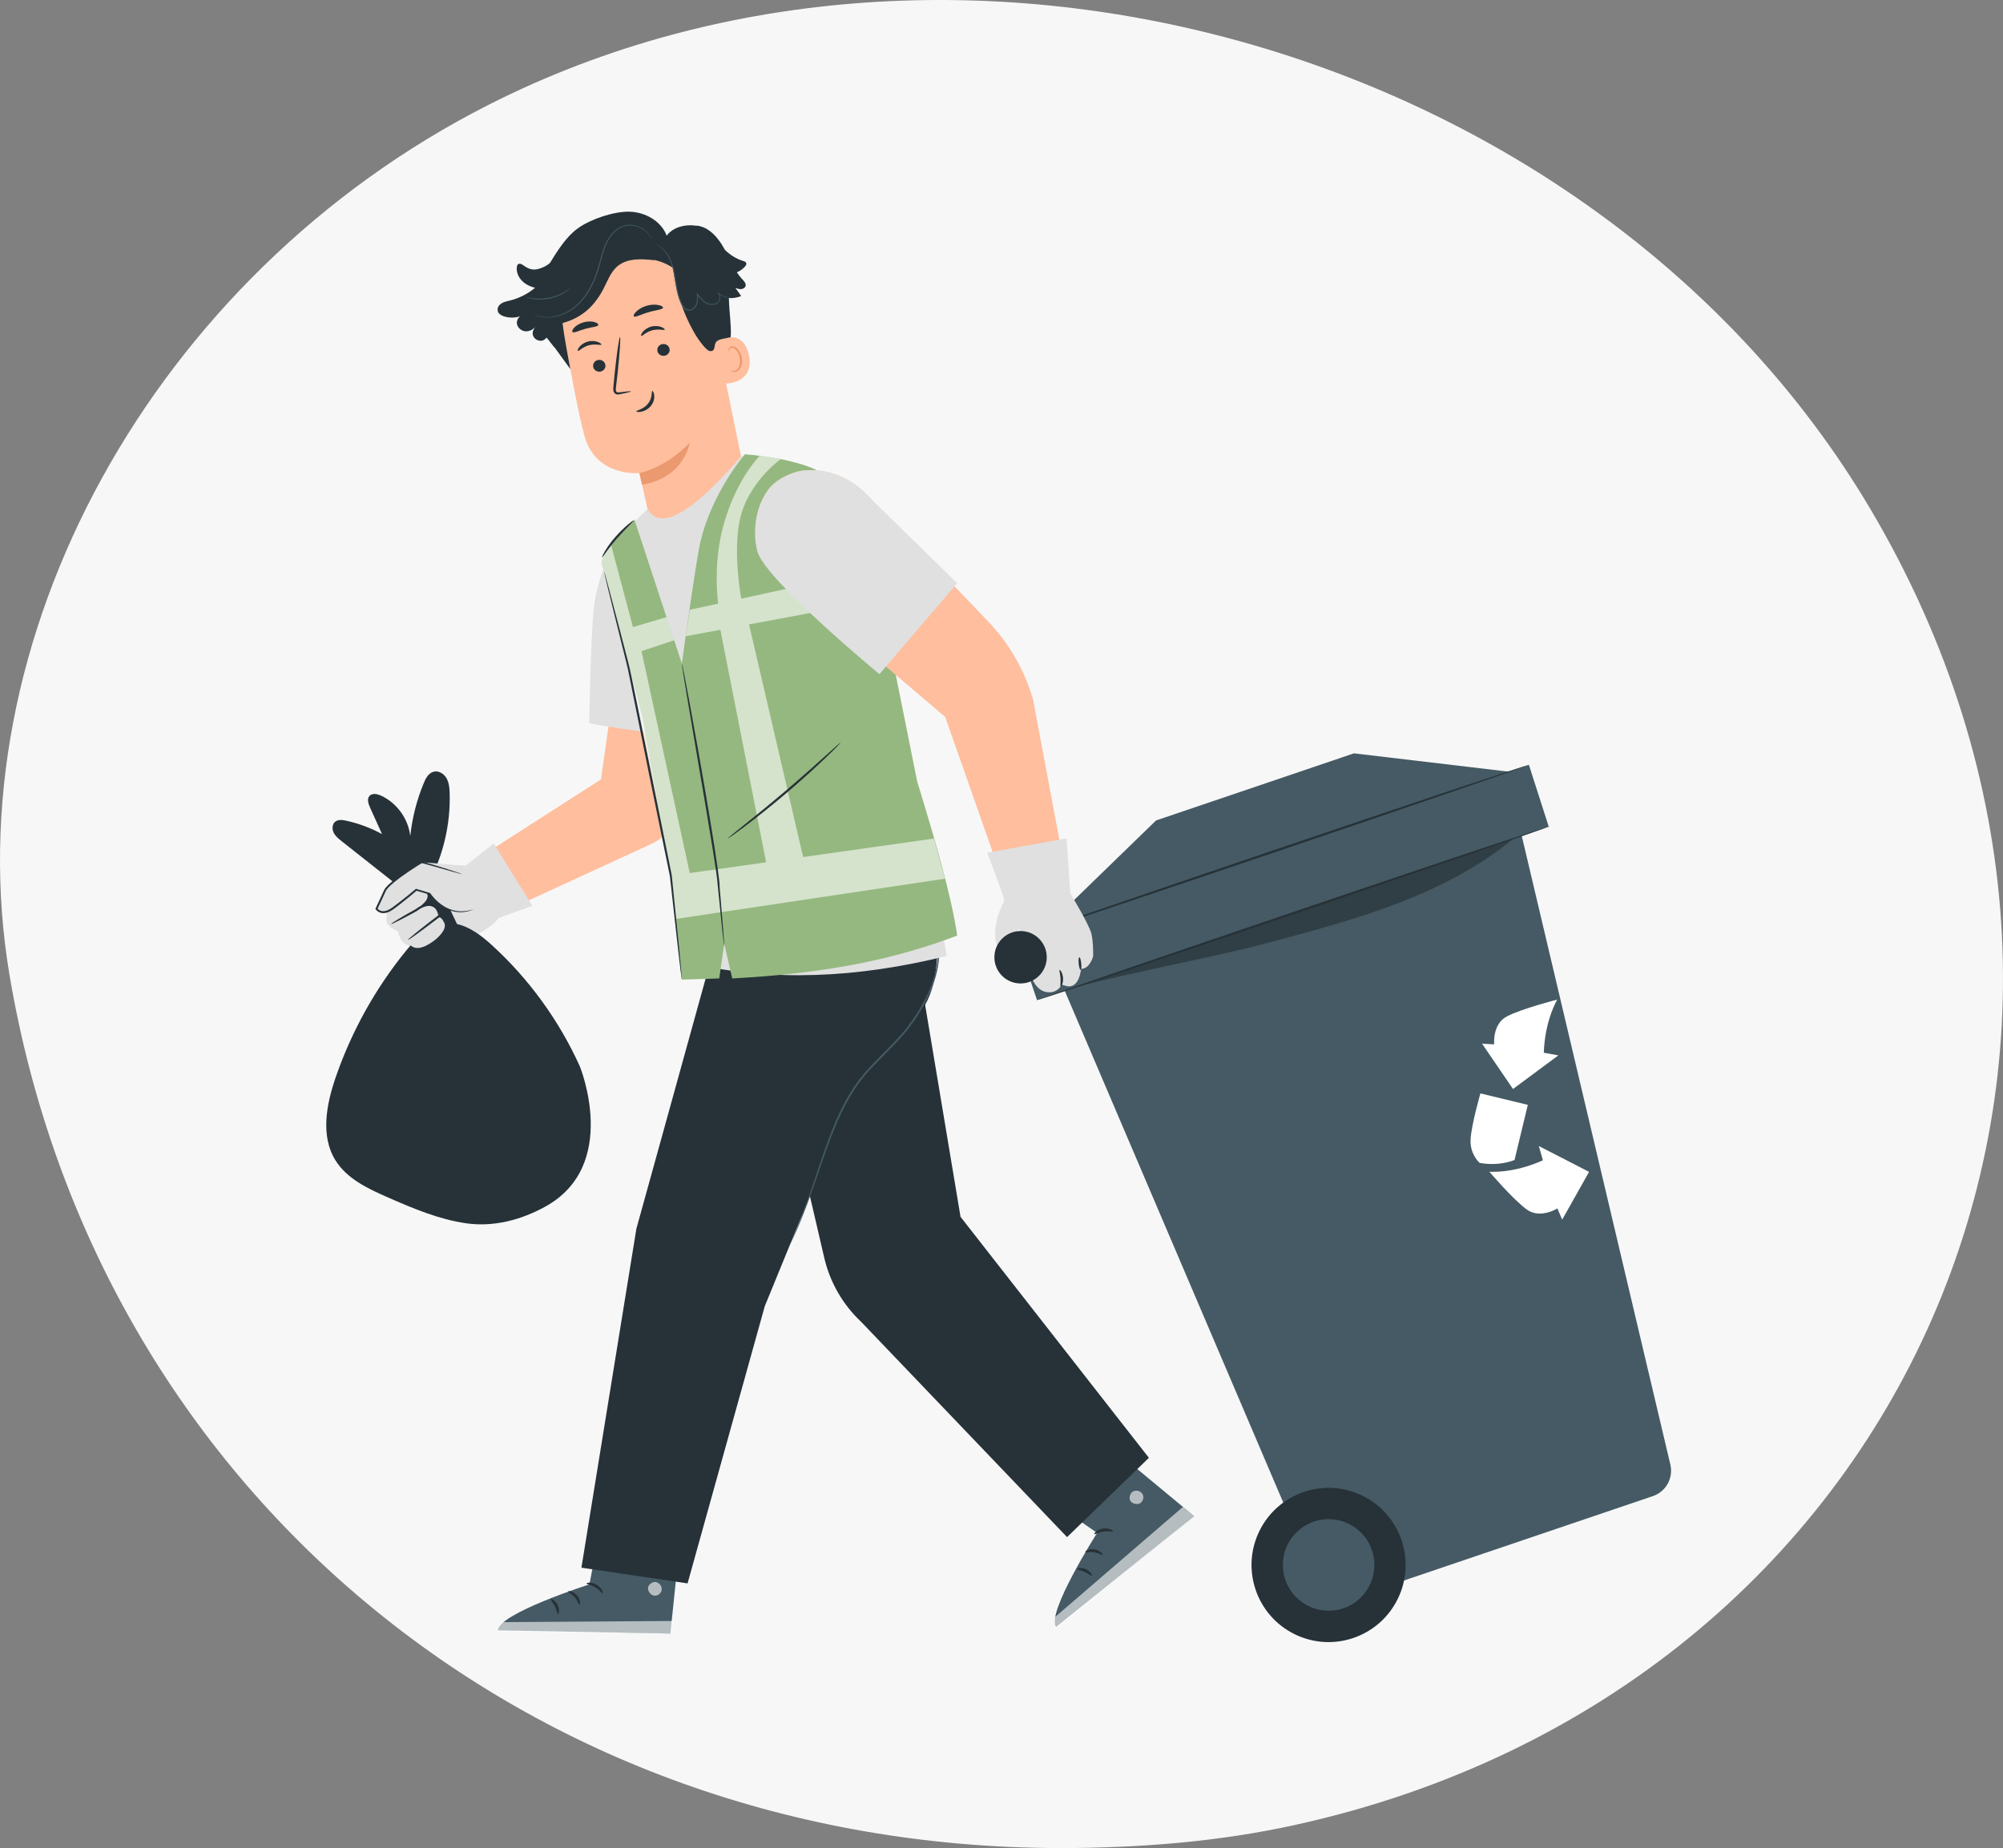
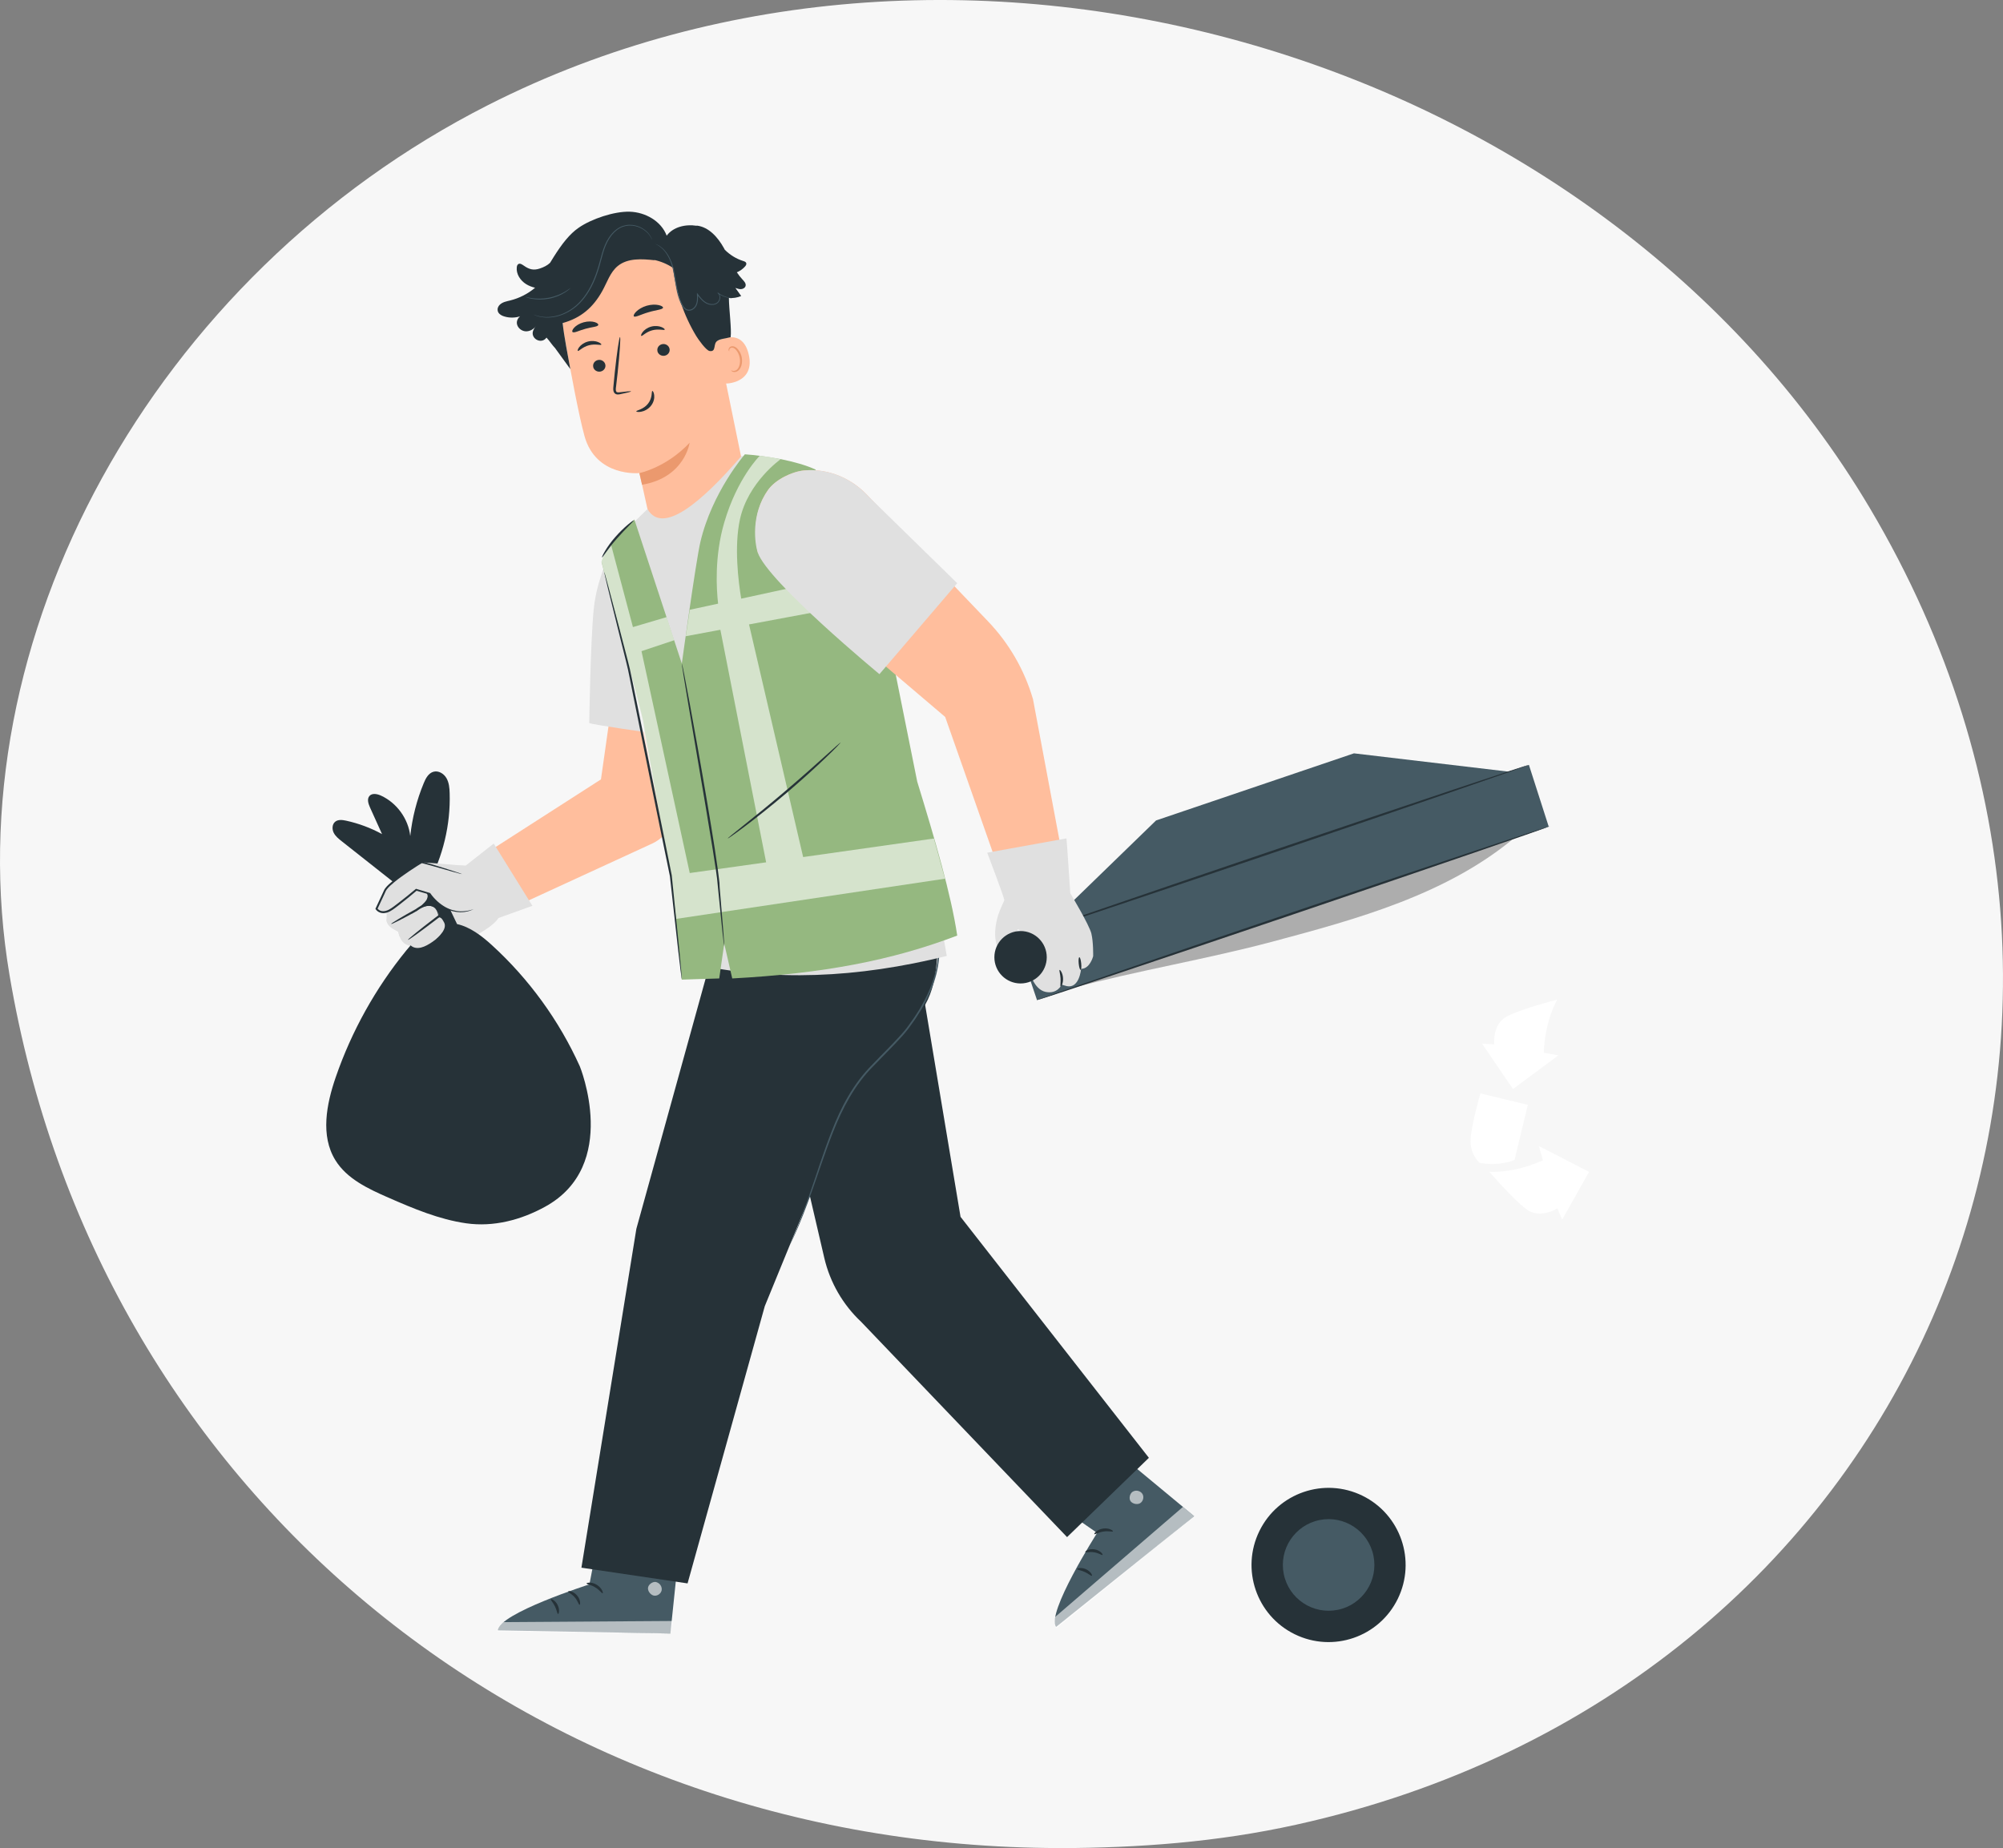
<svg xmlns="http://www.w3.org/2000/svg" width="350" height="323" viewBox="0 0 350 323" fill="none">
  <rect x="0" y="0" width="350" height="323" fill="#808080" stroke="none" />
  <path d="M54.638 235C54.424 235 54.224 234.92 54.038 234.76C53.877 234.573 53.797 234.373 53.797 234.16C53.797 234 53.811 233.88 53.837 233.8L63.237 208.12C63.318 207.8 63.491 207.533 63.758 207.32C64.024 207.107 64.371 207 64.797 207H70.718C71.144 207 71.491 207.107 71.757 207.32C72.024 207.533 72.198 207.8 72.278 208.12L81.638 233.8L81.718 234.16C81.718 234.373 81.624 234.573 81.438 234.76C81.278 234.92 81.078 235 80.838 235H75.918C75.278 235 74.851 234.72 74.638 234.16L73.078 230.08H62.398L60.877 234.16C60.664 234.72 60.224 235 59.557 235H54.638ZM71.478 224.32L67.757 213.76L64.037 224.32H71.478ZM91.836 235.4C89.489 235.4 87.596 234.613 86.156 233.04C84.716 231.44 83.996 229.213 83.996 226.36V215.2C83.996 214.907 84.089 214.667 84.276 214.48C84.463 214.293 84.703 214.2 84.996 214.2H89.996C90.289 214.2 90.529 214.293 90.716 214.48C90.929 214.667 91.036 214.907 91.036 215.2V226.12C91.036 228.733 92.196 230.04 94.516 230.04C95.636 230.04 96.516 229.693 97.156 229C97.796 228.307 98.116 227.347 98.116 226.12V215.2C98.116 214.907 98.209 214.667 98.396 214.48C98.609 214.293 98.849 214.2 99.116 214.2H104.116C104.409 214.2 104.649 214.293 104.836 214.48C105.023 214.667 105.116 214.907 105.116 215.2V234C105.116 234.267 105.023 234.507 104.836 234.72C104.649 234.907 104.409 235 104.116 235H99.476C99.209 235 98.969 234.907 98.756 234.72C98.569 234.507 98.476 234.267 98.476 234V232.48C97.089 234.427 94.876 235.4 91.836 235.4ZM120.461 235C114.941 235 112.181 232.373 112.181 227.12V219.44H109.061C108.768 219.44 108.514 219.347 108.301 219.16C108.114 218.973 108.021 218.733 108.021 218.44V215.2C108.021 214.907 108.114 214.667 108.301 214.48C108.514 214.293 108.768 214.2 109.061 214.2H112.181V207.6C112.181 207.307 112.274 207.067 112.461 206.88C112.674 206.693 112.914 206.6 113.181 206.6H117.821C118.114 206.6 118.354 206.693 118.541 206.88C118.728 207.067 118.821 207.307 118.821 207.6V214.2H123.821C124.114 214.2 124.354 214.293 124.541 214.48C124.754 214.667 124.861 214.907 124.861 215.2V218.44C124.861 218.733 124.754 218.973 124.541 219.16C124.354 219.347 124.114 219.44 123.821 219.44H118.821V226.56C118.821 228.533 119.581 229.52 121.101 229.52H124.181C124.474 229.52 124.714 229.613 124.901 229.8C125.088 229.987 125.181 230.227 125.181 230.52V234C125.181 234.267 125.088 234.507 124.901 234.72C124.714 234.907 124.474 235 124.181 235H120.461ZM138.333 235.4C135.026 235.4 132.479 234.613 130.693 233.04C128.906 231.467 127.933 229.253 127.773 226.4C127.746 226.053 127.733 225.453 127.733 224.6C127.733 223.747 127.746 223.147 127.773 222.8C127.933 219.973 128.933 217.773 130.773 216.2C132.613 214.6 135.133 213.8 138.333 213.8C141.559 213.8 144.093 214.6 145.933 216.2C147.773 217.773 148.773 219.973 148.933 222.8C148.959 223.147 148.973 223.747 148.973 224.6C148.973 225.453 148.959 226.053 148.933 226.4C148.773 229.253 147.799 231.467 146.013 233.04C144.226 234.613 141.666 235.4 138.333 235.4ZM138.333 230.52C139.506 230.52 140.373 230.173 140.933 229.48C141.493 228.76 141.813 227.667 141.893 226.2C141.919 225.933 141.933 225.4 141.933 224.6C141.933 223.8 141.919 223.267 141.893 223C141.813 221.56 141.479 220.48 140.893 219.76C140.333 219.04 139.479 218.68 138.333 218.68C136.119 218.68 134.946 220.12 134.813 223L134.773 224.6L134.813 226.2C134.866 227.667 135.173 228.76 135.733 229.48C136.319 230.173 137.186 230.52 138.333 230.52ZM161.506 235.4C159.346 235.4 157.533 235.093 156.066 234.48C154.626 233.867 153.559 233.133 152.866 232.28C152.173 231.427 151.826 230.667 151.826 230C151.826 229.733 151.919 229.52 152.106 229.36C152.319 229.173 152.546 229.08 152.786 229.08H157.346C157.506 229.08 157.653 229.147 157.786 229.28C158.106 229.493 158.346 229.667 158.506 229.8C159.093 230.227 159.599 230.547 160.026 230.76C160.479 230.947 161.026 231.04 161.666 231.04C162.439 231.04 163.066 230.893 163.546 230.6C164.053 230.28 164.306 229.84 164.306 229.28C164.306 228.827 164.173 228.467 163.906 228.2C163.666 227.933 163.186 227.68 162.466 227.44C161.746 227.173 160.653 226.893 159.186 226.6C156.973 226.147 155.266 225.413 154.066 224.4C152.893 223.36 152.306 221.973 152.306 220.24C152.306 219.147 152.653 218.107 153.346 217.12C154.039 216.133 155.066 215.333 156.426 214.72C157.813 214.107 159.453 213.8 161.346 213.8C163.239 213.8 164.893 214.093 166.306 214.68C167.719 215.267 168.786 215.987 169.506 216.84C170.253 217.667 170.626 218.427 170.626 219.12C170.626 219.36 170.533 219.573 170.346 219.76C170.186 219.947 169.986 220.04 169.746 220.04H165.586C165.373 220.04 165.173 219.973 164.986 219.84C164.639 219.653 164.333 219.453 164.066 219.24C163.613 218.893 163.186 218.627 162.786 218.44C162.386 218.253 161.893 218.16 161.306 218.16C160.613 218.16 160.053 218.32 159.626 218.64C159.226 218.96 159.026 219.373 159.026 219.88C159.026 220.28 159.133 220.613 159.346 220.88C159.586 221.147 160.066 221.413 160.786 221.68C161.533 221.92 162.626 222.173 164.066 222.44C166.653 222.893 168.533 223.693 169.706 224.84C170.906 225.987 171.506 227.333 171.506 228.88C171.506 230.853 170.626 232.44 168.866 233.64C167.106 234.813 164.653 235.4 161.506 235.4ZM184.615 235.4C181.602 235.4 179.162 234.6 177.295 233C175.429 231.373 174.429 229.12 174.295 226.24L174.255 224.64L174.295 223C174.402 220.12 175.389 217.867 177.255 216.24C179.149 214.613 181.602 213.8 184.615 213.8C186.882 213.8 188.789 214.213 190.335 215.04C191.909 215.84 193.069 216.813 193.815 217.96C194.589 219.08 195.002 220.107 195.055 221.04C195.082 221.307 194.989 221.547 194.775 221.76C194.589 221.947 194.349 222.04 194.055 222.04H188.975C188.682 222.04 188.455 221.973 188.295 221.84C188.135 221.707 187.989 221.507 187.855 221.24C187.535 220.413 187.122 219.827 186.615 219.48C186.135 219.133 185.509 218.96 184.735 218.96C182.549 218.96 181.415 220.373 181.335 223.2L181.295 224.72L181.335 226.04C181.389 227.48 181.695 228.547 182.255 229.24C182.842 229.907 183.669 230.24 184.735 230.24C185.562 230.24 186.215 230.067 186.695 229.72C187.175 229.373 187.562 228.787 187.855 227.96C187.989 227.693 188.135 227.493 188.295 227.36C188.455 227.227 188.682 227.16 188.975 227.16H194.055C194.322 227.16 194.549 227.253 194.735 227.44C194.949 227.6 195.055 227.813 195.055 228.08C195.055 228.933 194.682 229.933 193.935 231.08C193.215 232.227 192.069 233.24 190.495 234.12C188.922 234.973 186.962 235.4 184.615 235.4ZM206.289 235.4C203.942 235.4 202.049 234.613 200.609 233.04C199.169 231.44 198.449 229.213 198.449 226.36V215.2C198.449 214.907 198.542 214.667 198.729 214.48C198.916 214.293 199.156 214.2 199.449 214.2H204.449C204.742 214.2 204.982 214.293 205.169 214.48C205.382 214.667 205.489 214.907 205.489 215.2V226.12C205.489 228.733 206.649 230.04 208.969 230.04C210.089 230.04 210.969 229.693 211.609 229C212.249 228.307 212.569 227.347 212.569 226.12V215.2C212.569 214.907 212.662 214.667 212.849 214.48C213.062 214.293 213.302 214.2 213.569 214.2H218.569C218.862 214.2 219.102 214.293 219.289 214.48C219.476 214.667 219.569 214.907 219.569 215.2V234C219.569 234.267 219.476 234.507 219.289 234.72C219.102 234.907 218.862 235 218.569 235H213.929C213.662 235 213.422 234.907 213.209 234.72C213.022 234.507 212.929 234.267 212.929 234V232.48C211.542 234.427 209.329 235.4 206.289 235.4ZM234.114 235.4C230.807 235.4 228.261 234.613 226.474 233.04C224.687 231.467 223.714 229.253 223.554 226.4C223.527 226.053 223.514 225.453 223.514 224.6C223.514 223.747 223.527 223.147 223.554 222.8C223.714 219.973 224.714 217.773 226.554 216.2C228.394 214.6 230.914 213.8 234.114 213.8C237.341 213.8 239.874 214.6 241.714 216.2C243.554 217.773 244.554 219.973 244.714 222.8C244.741 223.147 244.754 223.747 244.754 224.6C244.754 225.453 244.741 226.053 244.714 226.4C244.554 229.253 243.581 231.467 241.794 233.04C240.007 234.613 237.447 235.4 234.114 235.4ZM234.114 230.52C235.287 230.52 236.154 230.173 236.714 229.48C237.274 228.76 237.594 227.667 237.674 226.2C237.701 225.933 237.714 225.4 237.714 224.6C237.714 223.8 237.701 223.267 237.674 223C237.594 221.56 237.261 220.48 236.674 219.76C236.114 219.04 235.261 218.68 234.114 218.68C231.901 218.68 230.727 220.12 230.594 223L230.554 224.6L230.594 226.2C230.647 227.667 230.954 228.76 231.514 229.48C232.101 230.173 232.967 230.52 234.114 230.52ZM249.727 235C249.461 235 249.221 234.907 249.007 234.72C248.821 234.507 248.727 234.267 248.727 234V207.6C248.727 207.307 248.821 207.067 249.007 206.88C249.221 206.693 249.461 206.6 249.727 206.6H254.447C254.741 206.6 254.981 206.693 255.167 206.88C255.354 207.067 255.447 207.307 255.447 207.6V234C255.447 234.293 255.354 234.533 255.167 234.72C254.981 234.907 254.741 235 254.447 235H249.727ZM269.773 235.4C266.573 235.4 264.053 234.533 262.213 232.8C260.373 231.067 259.413 228.547 259.333 225.24V223.84C259.439 220.693 260.413 218.24 262.253 216.48C264.119 214.693 266.613 213.8 269.733 213.8C271.999 213.8 273.906 214.267 275.453 215.2C277.026 216.107 278.199 217.36 278.973 218.96C279.773 220.56 280.173 222.4 280.173 224.48V225.44C280.173 225.707 280.079 225.947 279.893 226.16C279.706 226.347 279.466 226.44 279.173 226.44H266.373V226.72C266.426 227.973 266.733 228.987 267.293 229.76C267.853 230.533 268.666 230.92 269.733 230.92C270.399 230.92 270.946 230.787 271.373 230.52C271.799 230.227 272.186 229.88 272.533 229.48C272.773 229.187 272.959 229.013 273.093 228.96C273.253 228.88 273.493 228.84 273.813 228.84H278.773C279.013 228.84 279.213 228.92 279.373 229.08C279.559 229.213 279.653 229.4 279.653 229.64C279.653 230.333 279.253 231.133 278.453 232.04C277.679 232.947 276.546 233.733 275.053 234.4C273.559 235.067 271.799 235.4 269.773 235.4ZM273.133 222.48V222.4C273.133 221.093 272.826 220.067 272.213 219.32C271.626 218.547 270.799 218.16 269.733 218.16C268.693 218.16 267.866 218.547 267.253 219.32C266.666 220.067 266.373 221.093 266.373 222.4V222.48H273.133Z" fill="white" />
  <path d="M185.063 322.99C92.169 322.826 16.83 260.193 1.673 170.464C-8.251 111.786 26.783 48.072 85.308 18.352C167.826 -23.575 279.423 9.021 326.742 88.821C382.55 182.93 333.545 295.268 226.476 318.909C212.756 321.948 198.996 322.971 185.054 323" fill="#F7F7F7" />
  <g clip-path="url(#clip0_946_130)">
    <path d="M267.159 133.681L270.618 144.464L181.204 174.788L177.579 164.058L267.159 133.681Z" fill="#455A64" />
-     <path d="M265.031 142.378L291.886 256.013C292.411 258.35 291.088 260.709 288.823 261.477L235.865 279.436C233.623 280.197 231.175 279.055 230.316 276.849L184.557 169.667L265.039 142.378H265.031Z" fill="#455A64" />
    <path d="M261.093 182.527C261.093 182.527 260.721 178.989 263.321 177.634C265.92 176.28 272.115 174.697 272.115 174.697C272.115 174.697 269.956 178.25 269.759 183.988L272.305 184.452L264.377 190.327L258.973 182.405L261.109 182.527H261.093Z" fill="white" />
    <path d="M272.131 211.2C272.131 211.2 269.128 213.103 266.764 211.375C264.4 209.648 260.242 204.785 260.242 204.785C260.242 204.785 264.385 205.151 269.607 202.784L268.892 200.296L277.672 204.808L272.974 213.164L272.138 211.2H272.131Z" fill="white" />
    <path d="M258.54 203.233C258.54 203.233 256.822 201.757 256.966 199.147C257.111 196.537 258.684 191.096 258.684 191.096L266.969 193.097L264.651 202.723C264.651 202.723 262.165 203.888 258.547 203.241L258.54 203.233Z" fill="white" />
    <g opacity="0.3">
      <path d="M187.506 172.65C198.862 169.621 210.956 167.612 222.312 164.583C237.203 160.611 252.61 156.38 264.484 146.549L187.506 172.65Z" fill="black" />
    </g>
    <path d="M181.106 174.818C181.068 174.712 201.142 167.818 225.93 159.409C250.725 151 270.846 144.273 270.884 144.372C270.922 144.471 250.855 151.373 226.059 159.782C201.272 168.19 181.144 174.917 181.113 174.818H181.106Z" fill="#263238" />
    <path d="M244.241 279.443C247.512 272.759 244.751 264.686 238.074 261.412C231.398 258.138 223.334 260.902 220.063 267.586C216.792 274.27 219.553 282.342 226.23 285.617C232.906 288.891 240.97 286.127 244.241 279.443Z" fill="#263238" />
    <path d="M233.756 281.354C238.084 280.471 240.878 276.244 239.997 271.912C239.115 267.58 234.893 264.783 230.565 265.665C226.238 266.547 223.444 270.774 224.325 275.107C225.206 279.439 229.429 282.236 233.756 281.354Z" fill="#455A64" />
    <path d="M182.405 162.422L202.009 143.391L236.587 131.664L263.647 134.868L182.405 162.422Z" fill="#455A64" />
    <path d="M267.159 133.681C267.197 133.787 247.168 140.666 222.434 149.06C197.692 157.453 177.609 164.165 177.579 164.058C177.541 163.952 197.562 157.073 222.304 148.679C247.039 140.293 267.121 133.574 267.159 133.681Z" fill="#263238" />
    <path d="M105.739 262.596L102.995 276.902C102.995 276.902 87.116 281.985 86.995 284.946L117.141 285.493L119.513 262.68L105.739 262.596Z" fill="#455A64" />
    <g opacity="0.6">
      <path d="M114.709 276.529C115.309 276.681 115.735 277.343 115.613 277.952C115.484 278.561 114.815 279.002 114.207 278.858C113.607 278.713 113.067 277.937 113.265 277.343C113.455 276.758 114.276 276.278 114.831 276.56" fill="white" />
    </g>
    <g opacity="0.6">
      <path d="M117.149 285.493L117.635 283.302L88.006 283.5C88.006 283.5 87.01 283.918 86.835 285.166L117.141 285.493H117.149Z" fill="white" />
    </g>
    <path d="M102.493 276.75C102.501 276.902 103.261 276.955 104.006 277.427C104.774 277.876 105.169 278.523 105.306 278.462C105.443 278.432 105.199 277.534 104.28 276.978C103.367 276.415 102.455 276.613 102.493 276.75Z" fill="#263238" />
    <path d="M99.278 278.158C99.248 278.302 99.902 278.546 100.434 279.177C100.973 279.794 101.118 280.479 101.27 280.471C101.414 280.494 101.498 279.603 100.829 278.835C100.168 278.059 99.278 278.013 99.278 278.158Z" fill="#263238" />
    <path d="M97.515 282.077C97.651 282.107 97.849 281.346 97.446 280.524C97.051 279.703 96.329 279.391 96.268 279.52C96.184 279.649 96.656 280.083 96.975 280.76C97.309 281.43 97.37 282.069 97.515 282.077Z" fill="#263238" />
    <path d="M103.77 273.425C103.839 273.561 104.523 273.341 105.382 273.379C106.233 273.402 106.902 273.676 106.978 273.546C107.062 273.432 106.408 272.892 105.397 272.854C104.394 272.808 103.694 273.303 103.77 273.425Z" fill="#263238" />
    <path d="M179.114 259.164L191.709 267.915C191.709 267.915 182.747 281.985 184.541 284.337L208.66 264.985L189.459 249.066L179.114 259.164Z" fill="#455A64" />
    <g opacity="0.6">
      <path d="M198.056 260.64C198.618 260.374 199.371 260.61 199.66 261.158C199.949 261.706 199.713 262.474 199.158 262.756C198.603 263.03 197.691 262.771 197.463 262.2C197.235 261.622 197.562 260.739 198.17 260.602" fill="white" />
    </g>
    <g opacity="0.6">
      <path d="M208.66 264.985L206.706 263.365L184.396 282.579C184.396 282.579 183.895 283.538 184.564 284.611L208.667 264.985H208.66Z" fill="white" />
    </g>
    <path d="M191.222 268.121C191.321 268.235 191.937 267.786 192.819 267.672C193.693 267.527 194.415 267.771 194.476 267.641C194.559 267.527 193.799 266.994 192.743 267.154C191.678 267.306 191.108 268.044 191.222 268.128V268.121Z" fill="#263238" />
    <path d="M189.649 271.256C189.718 271.393 190.379 271.157 191.185 271.301C191.998 271.423 192.545 271.864 192.652 271.758C192.773 271.682 192.272 270.944 191.268 270.784C190.265 270.609 189.55 271.141 189.642 271.256H189.649Z" fill="#263238" />
    <path d="M190.797 275.403C190.919 275.334 190.584 274.627 189.756 274.254C188.927 273.873 188.175 274.094 188.205 274.231C188.22 274.383 188.859 274.414 189.535 274.733C190.219 275.03 190.668 275.487 190.797 275.403Z" fill="#263238" />
    <path d="M189.049 265.183C189.185 265.244 189.573 264.635 190.257 264.118C190.926 263.593 191.618 263.372 191.595 263.22C191.595 263.083 190.736 263.083 189.938 263.699C189.14 264.308 188.919 265.138 189.049 265.176V265.183Z" fill="#263238" />
    <path d="M164.375 159.356C164.375 159.356 164.55 160.946 164.208 162.811C163.562 166.326 164.155 172.026 161.168 176.386C156.592 183.045 148.831 191.164 148.831 191.164L133.636 228.284L120.144 276.735L101.597 273.988L111.197 214.762L126.605 159.09L164.375 159.356Z" fill="#263238" />
    <path d="M200.763 254.796L167.842 212.669L161.289 173.434L135.947 185.099L144.034 219.845C145.03 224.129 147.28 228.025 150.488 231.031L186.457 268.646L200.755 254.788L200.763 254.796Z" fill="#263238" />
    <path d="M137.938 217.729C137.938 217.729 137.976 217.676 138.029 217.57C138.09 217.448 138.166 217.288 138.265 217.09C138.462 216.664 138.774 216.048 139.124 215.234C139.846 213.613 140.796 211.216 141.86 208.225C142.94 205.242 144.072 201.627 145.615 197.731C147.151 193.858 149.249 189.657 152.684 186.248C154.357 184.498 156.052 182.854 157.587 181.15C157.967 180.724 158.34 180.29 158.682 179.841C159.009 179.384 159.335 178.928 159.655 178.486C159.989 178.045 160.255 177.573 160.552 177.117C160.696 176.888 160.841 176.66 160.985 176.439C161.114 176.204 161.243 175.975 161.373 175.739C162.399 173.898 163.174 172.026 163.63 170.207C164.079 168.381 164.215 166.615 164.162 165.025C164.162 164.226 164.041 163.473 163.972 162.757C163.835 162.05 163.759 161.38 163.592 160.764C163.448 160.147 163.311 159.576 163.151 159.059C162.999 158.542 162.862 158.062 162.71 157.644C162.429 156.799 162.186 156.16 162.011 155.726C161.928 155.521 161.867 155.361 161.813 155.231C161.768 155.117 161.737 155.064 161.737 155.064C161.737 155.064 161.745 155.125 161.783 155.239C161.829 155.368 161.882 155.536 161.95 155.741C162.102 156.183 162.33 156.829 162.596 157.682C162.741 158.1 162.87 158.58 163.007 159.097C163.159 159.615 163.288 160.185 163.425 160.802C163.577 161.41 163.653 162.08 163.782 162.78C163.843 163.488 163.949 164.234 163.949 165.025C163.987 166.6 163.843 168.335 163.387 170.131C162.923 171.927 162.156 173.768 161.129 175.587C161 175.815 160.879 176.044 160.749 176.272C160.605 176.493 160.46 176.721 160.324 176.942C160.027 177.391 159.761 177.855 159.427 178.296C159.107 178.738 158.781 179.187 158.454 179.643C158.112 180.077 157.754 180.511 157.367 180.929C155.847 182.619 154.144 184.262 152.472 186.02C148.998 189.467 146.877 193.729 145.357 197.625C143.821 201.544 142.712 205.158 141.663 208.149C140.629 211.147 139.709 213.544 139.033 215.18C138.698 216.002 138.409 216.626 138.234 217.06C138.151 217.258 138.082 217.425 138.029 217.554C137.984 217.669 137.968 217.722 137.968 217.729H137.938Z" fill="#455A64" />
    <path d="M81.233 151.487L105.01 136.215L109.205 106.72L118.654 119.07L117.894 141.488C117.802 144.06 116.275 146.366 113.941 147.439L85.672 160.451L81.233 151.495V151.487Z" fill="#FFBE9D" />
    <path d="M77.698 164.896C77.493 165.048 75.174 166.927 74.156 166.737C73.145 166.547 72.765 165.398 72.765 165.398C72.765 165.398 71.435 165.52 70.621 164.858C69.808 164.195 69.603 162.871 69.603 162.871L68.728 162.384C67.451 161.669 67.505 160.741 67.505 160.741C67.505 160.741 67.763 159.523 67.246 158.572C66.729 157.621 68.782 155.033 69.701 153.702C70.682 152.294 71.838 150.574 74.376 150.863C77.782 151.251 81.377 151.282 81.377 151.282L86.272 147.431L93.03 158.313L87.101 160.444C87.101 160.444 86.569 161.524 83.794 163.123C81.02 164.713 77.683 164.903 77.683 164.903L77.698 164.896Z" fill="#E0E0E0" />
    <path d="M75.197 162.24C73.571 163.153 72.195 164.644 70.994 166.113C65.627 172.696 61.432 180.237 58.665 188.265C57.038 192.983 55.974 198.492 58.589 202.746C60.595 206.018 64.32 207.761 67.832 209.298C72.233 211.223 76.725 213.126 81.484 213.803C86.242 214.473 91.023 213.225 95.234 210.911C108.422 203.682 101.315 186.362 101.315 186.362C97.697 178.349 92.429 171.09 85.938 165.17C84.182 163.564 82.122 161.996 79.865 161.502L76.36 154.166C76.36 154.166 72.149 153.9 71.952 153.9C71.754 153.9 69.838 157.971 69.838 157.971L75.197 162.225V162.24Z" fill="#263238" />
    <path d="M69.131 161.053C70.18 160.68 71.191 160.185 72.126 159.576C72.559 159.295 72.985 158.983 73.441 158.747C73.897 158.503 74.407 158.321 74.924 158.321C75.44 158.321 75.98 158.511 76.314 158.907C76.649 159.302 76.74 159.919 76.459 160.353C76.983 160.2 77.561 160.558 77.774 161.053C77.987 161.555 77.888 162.148 77.629 162.62C77.371 163.1 76.968 163.48 76.55 163.838C75.942 164.363 75.288 164.842 74.574 165.215C73.958 165.535 73.251 165.778 72.567 165.641C71.883 165.512 71.252 164.896 71.305 164.203C70.75 164.211 70.188 163.998 69.785 163.617" fill="#E0E0E0" />
    <path d="M74.604 157.278C74.87 156.708 74.832 155.954 74.376 155.52C73.844 155.018 72.993 155.102 72.301 155.33C70.644 155.863 69.23 156.943 67.855 158.009L67.52 158.937C67.604 159.318 67.695 159.698 67.892 160.033C68.09 160.368 68.402 160.657 68.789 160.71C69.154 160.764 69.511 160.611 69.854 160.459C71.055 159.926 71.807 159.683 72.886 158.937C73.403 158.58 74.353 157.849 74.62 157.278H74.604Z" fill="#E0E0E0" />
    <path d="M71.282 164.264C71.252 164.226 71.761 163.777 72.605 163.092C73.449 162.407 74.627 161.471 75.95 160.467C76.117 160.338 76.277 160.216 76.436 160.094C76.489 160.056 76.482 160.048 76.588 159.987C76.672 159.949 76.748 159.942 76.824 159.949C76.976 159.957 77.09 160.026 77.189 160.086C77.561 160.376 77.728 160.733 77.903 161.06C78.086 161.418 78.093 161.837 77.994 162.164C77.896 162.499 77.736 162.773 77.569 163.001C77.234 163.457 76.892 163.747 76.649 163.937C76.406 164.127 76.254 164.203 76.239 164.188C76.193 164.142 76.755 163.731 77.356 162.856C77.63 162.43 77.911 161.799 77.599 161.213C77.439 160.908 77.249 160.573 76.991 160.383C76.93 160.338 76.862 160.307 76.809 160.307C76.74 160.307 76.771 160.307 76.664 160.383C76.505 160.505 76.345 160.634 76.178 160.756C74.863 161.768 73.654 162.658 72.772 163.298C71.891 163.929 71.328 164.302 71.298 164.264H71.282Z" fill="#263238" />
    <path d="M68.348 161.479C68.326 161.433 68.797 161.121 69.58 160.649C70.363 160.177 71.457 159.546 72.689 158.869L72.658 158.891C72.696 158.861 72.742 158.831 72.78 158.793C73.38 158.359 74.034 158.032 74.711 157.971C75.395 157.895 76.01 158.245 76.299 158.656C76.596 159.074 76.657 159.485 76.679 159.751C76.695 160.025 76.664 160.17 76.634 160.17C76.603 160.17 76.596 160.025 76.535 159.774C76.474 159.531 76.368 159.158 76.087 158.823C75.813 158.488 75.311 158.237 74.741 158.313C74.171 158.382 73.555 158.686 73 159.097C72.962 159.127 72.924 159.158 72.894 159.181L72.879 159.196H72.871C71.64 159.881 70.522 160.474 69.709 160.885C68.896 161.296 68.379 161.532 68.356 161.486L68.348 161.479Z" fill="#263238" />
    <path d="M66.441 159.173C66.425 159.12 67.239 158.861 68.546 158.496L68.493 158.519C69.405 157.758 70.644 156.746 72.012 155.65C72.317 155.406 72.613 155.17 72.902 154.95L72.963 154.896L73.039 154.912C73.464 154.98 73.844 155.11 74.194 155.307C74.536 155.505 74.832 155.802 74.969 156.167C75.121 156.517 75.053 156.936 74.893 157.21C74.749 157.499 74.551 157.712 74.361 157.895C73.989 158.252 73.639 158.473 73.396 158.618C73.153 158.755 73.008 158.815 72.993 158.793C72.963 158.747 73.502 158.443 74.179 157.727C74.49 157.385 74.901 156.845 74.65 156.281C74.43 155.726 73.7 155.384 72.978 155.269L73.115 155.231C72.826 155.46 72.537 155.696 72.233 155.939C70.857 157.035 69.595 158.016 68.653 158.732L68.63 158.755H68.607C67.277 159.067 66.448 159.226 66.433 159.173H66.441Z" fill="#263238" />
    <path d="M70.12 155.247C66.654 152.507 63.18 149.768 59.714 147.028C59.166 146.594 58.604 146.145 58.3 145.521C57.996 144.897 58.034 144.045 58.574 143.611C59.083 143.2 59.828 143.292 60.466 143.429C62.663 143.908 64.791 144.7 66.76 145.78C66.061 144.228 65.354 142.675 64.654 141.123C64.366 140.476 64.092 139.654 64.556 139.114C65.027 138.574 65.909 138.749 66.562 139.046C69.329 140.309 71.351 143.094 71.686 146.123C72.028 142.949 72.818 139.829 74.042 136.877C74.384 136.04 74.863 135.134 75.737 134.883C76.611 134.632 77.554 135.203 78.01 135.994C78.466 136.778 78.55 137.722 78.572 138.635C78.74 144.136 77.409 149.676 74.787 154.516" fill="#263238" />
    <path d="M82.274 151.411C82.274 151.411 73.905 150.666 73.693 150.719C73.48 150.772 68.03 154.151 67.308 155.566C66.578 156.982 65.795 158.823 65.795 158.823C65.795 158.823 66.662 160.231 68.699 158.724C70.736 157.217 72.735 155.505 72.735 155.505L75.091 156.198C75.091 156.198 78.071 160.771 82.761 158.914" fill="#E0E0E0" />
    <path d="M82.768 158.907C82.768 158.907 82.571 158.998 82.183 159.143C81.993 159.227 81.742 159.272 81.446 159.333C81.149 159.409 80.8 159.417 80.412 159.432C79.637 159.417 78.671 159.227 77.706 158.709C76.748 158.184 75.775 157.385 74.977 156.274L75.061 156.335C74.308 156.122 73.525 155.893 72.704 155.658L72.849 155.627C71.921 156.426 70.918 157.248 69.846 158.077C69.299 158.481 68.782 158.937 68.128 159.287C67.802 159.447 67.437 159.577 67.041 159.592C66.654 159.607 66.236 159.485 65.924 159.219C65.818 159.128 65.726 159.036 65.65 158.915L65.597 158.838L65.635 158.755C65.916 158.154 66.19 157.568 66.464 156.982C66.6 156.693 66.737 156.403 66.867 156.114C67.019 155.825 67.095 155.543 67.307 155.262C67.703 154.729 68.182 154.349 68.645 153.961C69.109 153.58 69.588 153.238 70.044 152.903C70.979 152.241 71.883 151.647 72.742 151.115C72.963 150.985 73.176 150.856 73.388 150.734L73.556 150.643C73.556 150.643 73.632 150.605 73.662 150.597C73.708 150.597 73.753 150.597 73.799 150.605C73.936 150.635 74.042 150.658 74.164 150.688C74.612 150.818 75.046 150.94 75.464 151.061C77.105 151.556 78.428 151.982 79.34 152.279C79.766 152.423 80.108 152.538 80.389 152.629C80.625 152.713 80.746 152.766 80.746 152.774C80.746 152.781 80.61 152.758 80.366 152.697C80.085 152.621 79.736 152.522 79.302 152.408C78.337 152.134 77.014 151.761 75.395 151.297C74.985 151.183 74.551 151.069 74.095 150.947L73.769 150.871H73.746L73.738 150.864C73.738 150.864 73.738 150.894 73.715 150.795C73.731 150.886 73.715 150.864 73.715 150.864H73.7L73.67 150.886L73.518 150.97C73.312 151.099 73.1 151.229 72.887 151.358C72.035 151.898 71.138 152.5 70.219 153.162C69.763 153.496 69.291 153.839 68.843 154.219C68.394 154.6 67.923 154.996 67.573 155.46C67.406 155.673 67.3 156 67.163 156.274C67.034 156.556 66.897 156.845 66.76 157.134C66.494 157.712 66.221 158.298 65.939 158.899L65.924 158.739C65.97 158.8 66.046 158.892 66.129 158.96C66.631 159.394 67.368 159.287 67.954 158.983C68.539 158.671 69.079 158.214 69.618 157.811C70.69 156.989 71.693 156.175 72.621 155.391L72.689 155.338L72.773 155.361C73.594 155.604 74.377 155.84 75.121 156.069L75.167 156.084L75.198 156.129C75.942 157.187 76.877 157.994 77.797 158.519C78.725 159.036 79.637 159.242 80.397 159.28C81.925 159.295 82.738 158.854 82.753 158.93L82.768 158.907Z" fill="#263238" />
    <path d="M130.595 85.177L124.248 54.167C122.918 46.398 117.301 40.698 109.578 42.243L108.871 42.426C101.779 44.283 97.294 51.276 98.571 58.505C99.757 65.232 101.156 72.644 102.121 76.167C104.12 83.457 111.729 82.681 111.729 82.681C111.744 82.681 112.748 87.163 113.219 89.332L112.588 94.773L118.334 91.972L130.595 85.177Z" fill="#FFBE9D" />
    <path d="M111.729 82.681C111.729 82.681 116.404 81.745 120.508 77.377C120.508 77.377 119.657 83.472 112.193 84.72L111.729 82.681Z" fill="#EB996E" />
    <path d="M103.657 64.144C103.778 64.699 104.356 65.057 104.941 64.935C105.527 64.813 105.899 64.266 105.77 63.71C105.648 63.154 105.071 62.797 104.493 62.919C103.908 63.04 103.535 63.588 103.664 64.144H103.657Z" fill="#263238" />
    <path d="M100.973 61.328C101.141 61.427 101.779 60.636 102.897 60.346C104.014 60.042 104.987 60.4 105.078 60.232C105.124 60.156 104.926 59.943 104.5 59.776C104.082 59.608 103.413 59.509 102.714 59.7C102.015 59.89 101.498 60.301 101.224 60.651C100.951 61.008 100.897 61.282 100.973 61.328Z" fill="#263238" />
    <path d="M114.876 61.374C114.998 61.929 115.575 62.287 116.161 62.165C116.746 62.044 117.118 61.496 116.989 60.94C116.867 60.385 116.29 60.027 115.712 60.149C115.127 60.271 114.754 60.819 114.884 61.374H114.876Z" fill="#263238" />
    <path d="M112.048 58.711C112.215 58.809 112.854 58.018 113.971 57.729C115.089 57.424 116.062 57.782 116.153 57.615C116.198 57.539 116.001 57.325 115.575 57.158C115.157 56.991 114.488 56.892 113.789 57.082C113.089 57.272 112.573 57.683 112.299 58.033C112.025 58.391 111.972 58.665 112.048 58.711Z" fill="#263238" />
    <path d="M110.269 68.405C110.254 68.337 109.532 68.405 108.362 68.55C108.065 68.595 107.784 68.611 107.685 68.428C107.563 68.238 107.601 67.895 107.655 67.53C107.746 66.761 107.837 65.962 107.928 65.125C108.293 61.709 108.476 58.923 108.339 58.908C108.202 58.893 107.791 61.655 107.427 65.072C107.343 65.917 107.259 66.716 107.191 67.484C107.168 67.842 107.077 68.26 107.335 68.649C107.472 68.847 107.723 68.945 107.913 68.945C108.111 68.953 108.27 68.915 108.415 68.885C109.57 68.649 110.277 68.466 110.262 68.405H110.269Z" fill="#263238" />
    <path d="M110.764 55.286C110.992 55.53 112.003 54.944 113.318 54.571C114.633 54.168 115.796 54.114 115.857 53.78C115.879 53.62 115.59 53.422 115.058 53.315C114.534 53.201 113.774 53.209 112.983 53.437C112.193 53.673 111.554 54.084 111.174 54.457C110.794 54.837 110.657 55.164 110.756 55.279L110.764 55.286Z" fill="#263238" />
    <path d="M100.061 58.041C100.357 58.239 101.209 57.752 102.311 57.462C103.406 57.143 104.394 57.135 104.538 56.816C104.599 56.663 104.394 56.443 103.922 56.298C103.459 56.154 102.737 56.123 101.984 56.329C101.232 56.534 100.631 56.93 100.312 57.287C99.985 57.645 99.924 57.942 100.053 58.041H100.061Z" fill="#263238" />
    <path d="M125.062 59.738C125.176 59.654 129.691 56.937 130.838 61.983C131.986 67.028 126.688 67.134 126.65 66.997C126.612 66.853 125.062 59.745 125.062 59.745V59.738Z" fill="#FFBE9D" />
    <path d="M127.76 64.73C127.76 64.73 127.859 64.768 128.026 64.806C128.186 64.836 128.444 64.829 128.688 64.669C129.174 64.349 129.433 63.406 129.25 62.493C129.159 62.028 128.961 61.617 128.718 61.29C128.482 60.955 128.186 60.75 127.905 60.765C127.623 60.765 127.471 60.971 127.441 61.123C127.403 61.283 127.464 61.374 127.441 61.389C127.433 61.404 127.312 61.328 127.304 61.115C127.304 61.009 127.335 60.879 127.433 60.758C127.532 60.628 127.699 60.544 127.889 60.522C128.285 60.461 128.718 60.735 128.984 61.092C129.273 61.443 129.509 61.907 129.607 62.432C129.805 63.451 129.501 64.524 128.824 64.897C128.49 65.072 128.171 65.034 127.988 64.943C127.806 64.852 127.753 64.745 127.768 64.737L127.76 64.73Z" fill="#EB996E" />
    <path d="M113.987 68.329C113.812 68.359 114.055 69.516 113.234 70.551C112.421 71.586 111.151 71.723 111.182 71.89C111.182 71.966 111.509 72.058 112.033 71.959C112.55 71.868 113.264 71.54 113.759 70.909C114.26 70.277 114.374 69.547 114.313 69.06C114.253 68.565 114.063 68.306 113.987 68.329Z" fill="#263238" />
    <path d="M86.941 54.076C86.957 53.764 87.116 53.467 87.344 53.247C87.846 52.775 88.515 52.668 89.161 52.508C90.75 52.113 92.247 51.344 93.501 50.294C92.946 50.157 92.414 49.959 91.928 49.655C90.924 49.031 90.172 47.889 90.301 46.718C90.324 46.497 90.392 46.253 90.582 46.147C90.886 45.972 91.244 46.231 91.533 46.428C92.475 47.098 93.25 47.296 94.345 46.923C95.022 46.695 95.66 46.383 96.131 45.919C96.147 45.888 96.162 45.858 96.177 45.835C96.374 45.508 96.572 45.188 96.77 44.876C98.229 42.563 99.559 40.881 101.087 39.823C103.307 38.263 107.328 36.916 110.042 37C112.763 37.084 115.537 38.636 116.495 41.185C117.65 39.641 119.817 39.154 121.725 39.458L121.763 39.428C123.868 39.679 125.449 41.482 126.483 43.339C126.536 43.438 126.589 43.544 126.65 43.651C127.547 44.549 128.649 45.234 129.866 45.614C130.078 45.683 130.329 45.766 130.398 45.979C130.466 46.193 130.329 46.413 130.185 46.573C129.797 47.014 129.303 47.364 128.756 47.593C129.045 48.026 129.356 48.437 129.714 48.818C130.018 49.137 130.383 49.526 130.284 49.959C130.208 50.294 129.85 50.507 129.508 50.53C129.166 50.56 128.832 50.439 128.505 50.325C128.839 50.796 129.182 51.268 129.516 51.74C128.839 52.022 128.095 52.136 127.365 52.082C127.38 54.038 127.859 57.554 127.669 58.931C126.339 59.258 125.981 59.19 125.358 59.57C124.552 60.057 125.236 61.526 124.005 61.351C123.374 61.26 121.991 59.273 121.656 58.726C119.475 55.111 118.091 51.025 117.62 46.832C116.617 46.154 115.476 45.675 114.291 45.424L114.397 45.485C112.178 45.241 109.684 45.074 107.951 46.489C106.606 47.585 106.081 49.366 105.23 50.88C103.626 53.757 101.49 55.583 98.32 56.458C98.541 58.748 99.293 62.409 99.658 64.509L96.937 60.757V60.773C96.739 60.559 96.565 60.346 96.397 60.126L96.344 60.057C96.07 59.692 95.812 59.342 95.493 59C95.493 59.007 95.485 59.015 95.478 59.022C94.581 60.27 92.574 59.136 93.19 57.721C93.311 57.44 93.471 57.181 93.668 56.945C93.266 57.546 92.551 57.949 91.829 57.904C91.107 57.85 90.43 57.287 90.324 56.572C90.255 56.085 90.499 55.575 90.886 55.286C89.997 55.568 89.024 55.583 88.127 55.309C87.542 55.134 86.919 54.761 86.949 54.069L86.941 54.076Z" fill="#263238" />
    <path d="M114.375 42.57C114.375 42.57 114.724 42.692 115.271 43.08C115.811 43.461 116.48 44.184 116.967 45.272C117.21 45.812 117.43 46.421 117.582 47.106C117.742 47.783 117.856 48.521 117.977 49.305C118.107 50.081 118.236 50.903 118.479 51.74C118.601 52.158 118.745 52.569 118.935 52.98C119.125 53.376 119.338 53.81 119.741 54.099C120.06 54.335 120.516 54.365 120.858 54.213C121.208 54.061 121.497 53.795 121.672 53.467C122.021 52.805 121.976 52.075 121.953 51.428L121.801 51.481C122.181 51.976 122.569 52.471 123.055 52.821C123.534 53.178 124.127 53.346 124.667 53.27C124.94 53.231 125.191 53.125 125.396 52.965C125.602 52.798 125.731 52.569 125.799 52.341C125.86 52.105 125.868 51.869 125.799 51.649C125.738 51.436 125.602 51.245 125.434 51.131L125.374 51.222C126.088 51.74 126.772 51.953 127.228 52.044C127.456 52.09 127.639 52.113 127.76 52.12C127.882 52.12 127.943 52.128 127.943 52.12C127.943 52.12 127.882 52.105 127.76 52.09C127.639 52.067 127.464 52.044 127.236 51.983C126.787 51.869 126.126 51.649 125.434 51.131L125.374 51.222C125.685 51.428 125.799 51.885 125.678 52.311C125.609 52.516 125.495 52.729 125.313 52.866C125.13 53.011 124.895 53.102 124.651 53.14C124.15 53.201 123.602 53.041 123.154 52.706C122.698 52.371 122.318 51.892 121.945 51.39L121.786 51.177V51.443C121.816 52.09 121.847 52.79 121.527 53.391C121.368 53.68 121.109 53.924 120.798 54.053C120.486 54.19 120.121 54.16 119.847 53.962C119.498 53.711 119.285 53.307 119.102 52.912C118.92 52.516 118.768 52.105 118.654 51.702C118.411 50.888 118.282 50.066 118.152 49.29C118.023 48.514 117.909 47.768 117.742 47.083C117.575 46.398 117.354 45.774 117.096 45.234C116.586 44.138 115.887 43.415 115.332 43.042C114.77 42.669 114.397 42.593 114.397 42.593L114.375 42.57Z" fill="#455A64" />
    <path d="M93.227 54.982C93.227 54.982 93.25 54.997 93.296 55.02C93.357 55.043 93.425 55.073 93.509 55.111C93.6 55.157 93.722 55.202 93.866 55.24C94.01 55.286 94.177 55.339 94.368 55.37C95.128 55.537 96.298 55.606 97.651 55.21C98.989 54.822 100.517 53.962 101.718 52.547C102.949 51.146 103.884 49.29 104.53 47.258C104.865 46.238 105.085 45.226 105.374 44.267C105.655 43.309 106.005 42.41 106.507 41.642C106.993 40.873 107.624 40.249 108.331 39.861C108.681 39.663 109.053 39.549 109.418 39.473C109.783 39.412 110.148 39.405 110.49 39.435C111.174 39.504 111.767 39.739 112.238 40.006C112.709 40.28 113.059 40.607 113.317 40.896C113.812 41.497 113.926 41.931 113.948 41.916C113.948 41.916 113.948 41.886 113.926 41.84C113.903 41.779 113.872 41.71 113.842 41.619C113.758 41.429 113.606 41.163 113.371 40.851C113.12 40.546 112.77 40.211 112.291 39.922C111.812 39.633 111.212 39.389 110.505 39.313C110.155 39.275 109.783 39.275 109.395 39.344C109.015 39.42 108.62 39.534 108.263 39.739C107.525 40.135 106.872 40.775 106.37 41.558C105.853 42.342 105.496 43.255 105.207 44.222C104.918 45.188 104.69 46.2 104.356 47.205C103.717 49.221 102.797 51.055 101.589 52.44C100.403 53.848 98.921 54.693 97.606 55.096C96.275 55.499 95.128 55.453 94.368 55.301C93.608 55.149 93.22 54.951 93.205 54.982H93.227Z" fill="#455A64" />
    <path d="M91.814 51.892C91.814 51.892 91.92 51.945 92.118 52.014C92.316 52.09 92.62 52.166 92.992 52.235C93.365 52.303 93.821 52.349 94.322 52.356C94.824 52.356 95.379 52.311 95.957 52.204C96.527 52.09 97.059 51.915 97.53 51.732C97.994 51.535 98.397 51.321 98.716 51.116C99.035 50.91 99.286 50.728 99.446 50.583C99.605 50.446 99.689 50.363 99.681 50.355C99.658 50.332 99.301 50.629 98.655 51.009C98.336 51.2 97.933 51.398 97.469 51.58C97.006 51.755 96.489 51.923 95.926 52.029C95.364 52.136 94.824 52.181 94.33 52.197C93.836 52.197 93.387 52.166 93.015 52.113C92.27 52.006 91.822 51.862 91.814 51.892Z" fill="#455A64" />
    <path d="M102.965 126.368C103.353 126.634 114.291 128.179 114.291 128.179L107.328 95.229C107.328 95.229 104.318 100.541 103.74 106.514C103.162 112.488 102.965 126.368 102.965 126.368Z" fill="#E0E0E0" />
    <path d="M161.882 146.906C161.198 143.116 157.557 134 157.975 132.996L153.368 118.674L153.186 115.128L143.282 82.711L131.378 79.721H129.539C122.545 87.848 115.75 93.555 113.143 88.966L110.961 91.089C110.961 91.089 108.795 97.725 108.787 97.915C108.635 101.279 108.4 100.944 109.175 106.895C109.646 110.463 113.804 135.119 113.804 135.119C113.804 135.119 118.129 154.508 119.718 157.529C119.984 158.024 120.987 168.403 120.987 168.403C134.973 171.607 149.842 170.945 165.439 167.072C165.439 167.072 162.566 150.68 161.882 146.898V146.906Z" fill="#E0E0E0" />
    <g opacity="0.3">
      <path d="M135.848 105.152L156.804 126.794L153.771 118.948L135.848 105.152Z" fill="black" />
    </g>
-     <path d="M130.17 79.386C130.17 79.386 124.416 85.999 122.371 94.78C121.581 98.182 119.141 115.981 119.141 115.981L110.848 90.793C110.848 90.793 105.116 96.302 105.116 98.265C105.116 98.265 112.208 124.884 112.375 125.972C112.877 129.282 116.997 152.012 117.21 153.062C117.415 154.097 119.141 171.211 119.141 171.211L125.678 171.006L126.552 164.918L127.95 171.006C143.814 170.154 155.9 167.848 167.264 163.51C166.192 156.297 163.334 146.587 160.271 136.595L152.784 99.323L142.476 82.049C139.231 80.573 134.062 79.675 130.162 79.401L130.17 79.386Z" fill="#95B880" />
+     <path d="M130.17 79.386C130.17 79.386 124.416 85.999 122.371 94.78C121.581 98.182 119.141 115.981 119.141 115.981L110.848 90.793C110.848 90.793 105.116 96.302 105.116 98.265C105.116 98.265 112.208 124.884 112.375 125.972C112.877 129.282 116.997 152.012 117.21 153.062C117.415 154.097 119.141 171.211 119.141 171.211L125.678 171.006L126.552 164.918L127.95 171.006C143.814 170.154 155.9 167.848 167.264 163.51C166.192 156.297 163.334 146.587 160.271 136.595L152.784 99.323L142.476 82.049C139.231 80.573 134.062 79.675 130.162 79.401L130.17 79.386" fill="#95B880" />
    <g opacity="0.6">
      <path d="M120.524 152.583L112.094 113.804L117.81 111.894L116.48 107.853L110.597 109.596L106.781 95.237C106.781 95.237 104.812 97.063 105.131 98.258C105.397 99.247 107.586 107.503 108.316 110.273L108.225 110.304L109.418 114.71H109.449L117.225 153.062L118.145 160.596L165.12 153.572L163.189 146.549L140.34 149.79L130.884 109.132L144.665 106.56C145.061 106.56 140.728 102.192 140.728 102.192L129.516 104.627C129.037 101.735 128.247 95.541 129.303 90.739C130.732 84.263 136.388 80.276 136.388 80.276C135.088 79.972 134.282 79.842 132.747 79.667C132.747 79.667 128.832 83.525 126.552 91.325C124.811 97.261 125.198 103.075 125.48 105.502L120.531 106.575L119.832 111.194L125.875 110.068L133.872 150.711" fill="white" />
    </g>
    <path d="M119.148 171.204C119.148 171.204 119.118 171.09 119.087 170.877C119.057 170.633 119.011 170.306 118.958 169.91C118.852 169.028 118.707 167.787 118.517 166.227C118.16 163.016 117.651 158.496 117.05 153.078V153.093C116.001 147.941 114.762 141.884 113.439 135.423C112.451 130.515 111.509 125.835 110.65 121.574C110.437 120.508 110.232 119.473 110.027 118.461C109.829 117.449 109.631 116.475 109.38 115.539C108.909 113.667 108.476 111.925 108.081 110.327C107.298 107.161 106.667 104.597 106.218 102.778C106.013 101.91 105.853 101.226 105.732 100.723C105.686 100.503 105.648 100.328 105.618 100.183C105.595 100.061 105.587 100 105.587 99.993C105.587 99.985 105.618 100.054 105.656 100.168C105.694 100.312 105.747 100.48 105.808 100.693C105.945 101.187 106.127 101.872 106.363 102.732C106.842 104.543 107.518 107.1 108.347 110.258C108.757 111.849 109.213 113.591 109.7 115.456C109.958 116.384 110.163 117.366 110.369 118.37C110.574 119.375 110.787 120.417 111.007 121.475C111.874 125.736 112.831 130.409 113.827 135.317C115.127 141.785 116.351 147.85 117.385 153.002V153.017C117.932 158.435 118.388 162.97 118.715 166.182C118.859 167.749 118.973 168.99 119.057 169.872C119.087 170.276 119.118 170.595 119.133 170.846C119.148 171.067 119.148 171.181 119.14 171.181L119.148 171.204Z" fill="#263238" />
    <path d="M146.923 129.739C146.923 129.739 146.695 130.028 146.238 130.5C145.782 130.972 145.106 131.641 144.255 132.455C142.559 134.084 140.157 136.275 137.421 138.604C134.685 140.925 132.131 142.942 130.253 144.357C129.311 145.065 128.543 145.628 128.003 146.001C127.463 146.381 127.159 146.579 127.144 146.556C127.129 146.533 127.403 146.297 127.912 145.879C128.482 145.422 129.212 144.836 130.078 144.136C131.91 142.668 134.434 140.628 137.163 138.307C139.891 135.986 142.316 133.833 144.057 132.258C144.885 131.512 145.577 130.888 146.124 130.401C146.619 129.967 146.9 129.731 146.915 129.754L146.923 129.739Z" fill="#263238" />
    <path d="M126.559 165.413C126.559 165.413 126.506 165.162 126.445 164.682C126.384 164.157 126.308 163.465 126.209 162.605C126.019 160.756 125.761 158.191 125.449 155.086V155.064C125.305 153.085 124.902 150.802 124.53 148.382C124.127 145.955 123.701 143.352 123.253 140.651C122.097 133.863 121.056 127.722 120.296 123.217C119.931 121.018 119.634 119.222 119.422 117.929C119.33 117.335 119.262 116.856 119.201 116.49C119.155 116.163 119.14 115.988 119.148 115.98C119.163 115.98 119.209 116.148 119.277 116.475C119.353 116.84 119.452 117.312 119.566 117.906C119.809 119.199 120.151 120.98 120.562 123.172C121.383 127.623 122.485 133.779 123.633 140.59C124.089 143.292 124.514 145.894 124.894 148.329C125.077 149.547 125.252 150.719 125.411 151.845C125.495 152.408 125.563 152.956 125.624 153.496C125.655 153.762 125.685 154.029 125.715 154.295C125.731 154.569 125.746 154.835 125.753 155.094V155.071C126.012 158.184 126.225 160.756 126.377 162.605C126.437 163.472 126.491 164.165 126.529 164.69C126.559 165.169 126.567 165.428 126.551 165.428L126.559 165.413Z" fill="#263238" />
    <path d="M110.726 90.968C110.802 91.059 109.373 92.33 107.829 94.095C106.264 95.846 105.283 97.489 105.192 97.436C105.093 97.39 105.944 95.625 107.533 93.837C109.106 92.041 110.672 90.892 110.726 90.968Z" fill="#263238" />
    <path d="M180.482 122.129C178.992 117.054 176.301 112.412 172.645 108.592L151.749 86.752C148.899 83.617 144.771 81.844 140.553 82.217C138.394 82.407 135.498 83.83 134.228 85.611C131.135 89.94 132.092 95.024 132.419 96.568L139.42 103.409L165.158 125.302L176.279 156.943L186.669 155.071L180.49 122.129H180.482Z" fill="#FFBE9D" />
    <path d="M132.412 96.568C131.902 95.069 131.127 89.94 134.221 85.611C135.49 83.838 138.386 82.407 140.545 82.217C144.764 81.844 148.891 83.617 151.742 86.752L167.263 101.926L153.672 117.822C153.672 117.822 134.152 101.705 132.404 96.561L132.412 96.568Z" fill="#E0E0E0" />
    <path d="M177.89 162.384C177.89 162.384 180.55 164.097 181.098 166.463C181.645 168.83 179.897 169.819 179.897 169.819C179.897 169.819 180.634 172.924 182.709 173.358C184.792 173.791 185.522 172.079 185.522 172.079C185.522 172.079 186.115 172.292 186.388 172.345C188.638 172.825 188.904 169.332 188.904 169.332C190.47 169.332 191.017 167.118 191.017 167.118C191.017 167.118 191.071 164.705 190.706 163.168C190.341 161.631 187.019 156.114 187.019 156.114C187.019 156.114 186.434 147.18 186.35 146.526L172.508 149.029C172.508 149.029 175.412 156.654 175.496 157.332C175.496 157.332 174.583 159.348 174.416 159.942C174.029 161.266 173.39 163.769 174.538 166.166C174.538 166.166 175.1 166.981 175.663 166.189C176.218 165.398 177.898 162.377 177.898 162.377L177.89 162.384Z" fill="#E0E0E0" />
    <path d="M185.149 169.522C185.248 169.454 185.696 170.047 185.75 170.938C185.81 171.82 185.446 172.467 185.339 172.421C185.217 172.376 185.37 171.744 185.316 170.968C185.271 170.192 185.043 169.583 185.149 169.53V169.522Z" fill="#263238" />
    <path d="M188.6 167.3C188.722 167.278 188.866 167.765 188.927 168.381C188.988 168.997 188.942 169.5 188.82 169.507C188.699 169.507 188.554 169.028 188.494 168.427C188.433 167.825 188.478 167.323 188.6 167.3Z" fill="#263238" />
    <path d="M178.331 171.881C180.858 171.881 182.907 169.83 182.907 167.3C182.907 164.77 180.858 162.719 178.331 162.719C175.804 162.719 173.755 164.77 173.755 167.3C173.755 169.83 175.804 171.881 178.331 171.881Z" fill="#263238" />
  </g>
  <defs>
    <clipPath id="clip0_946_130">
      <rect width="235" height="250" fill="white" transform="translate(57 37)" />
    </clipPath>
  </defs>
</svg>